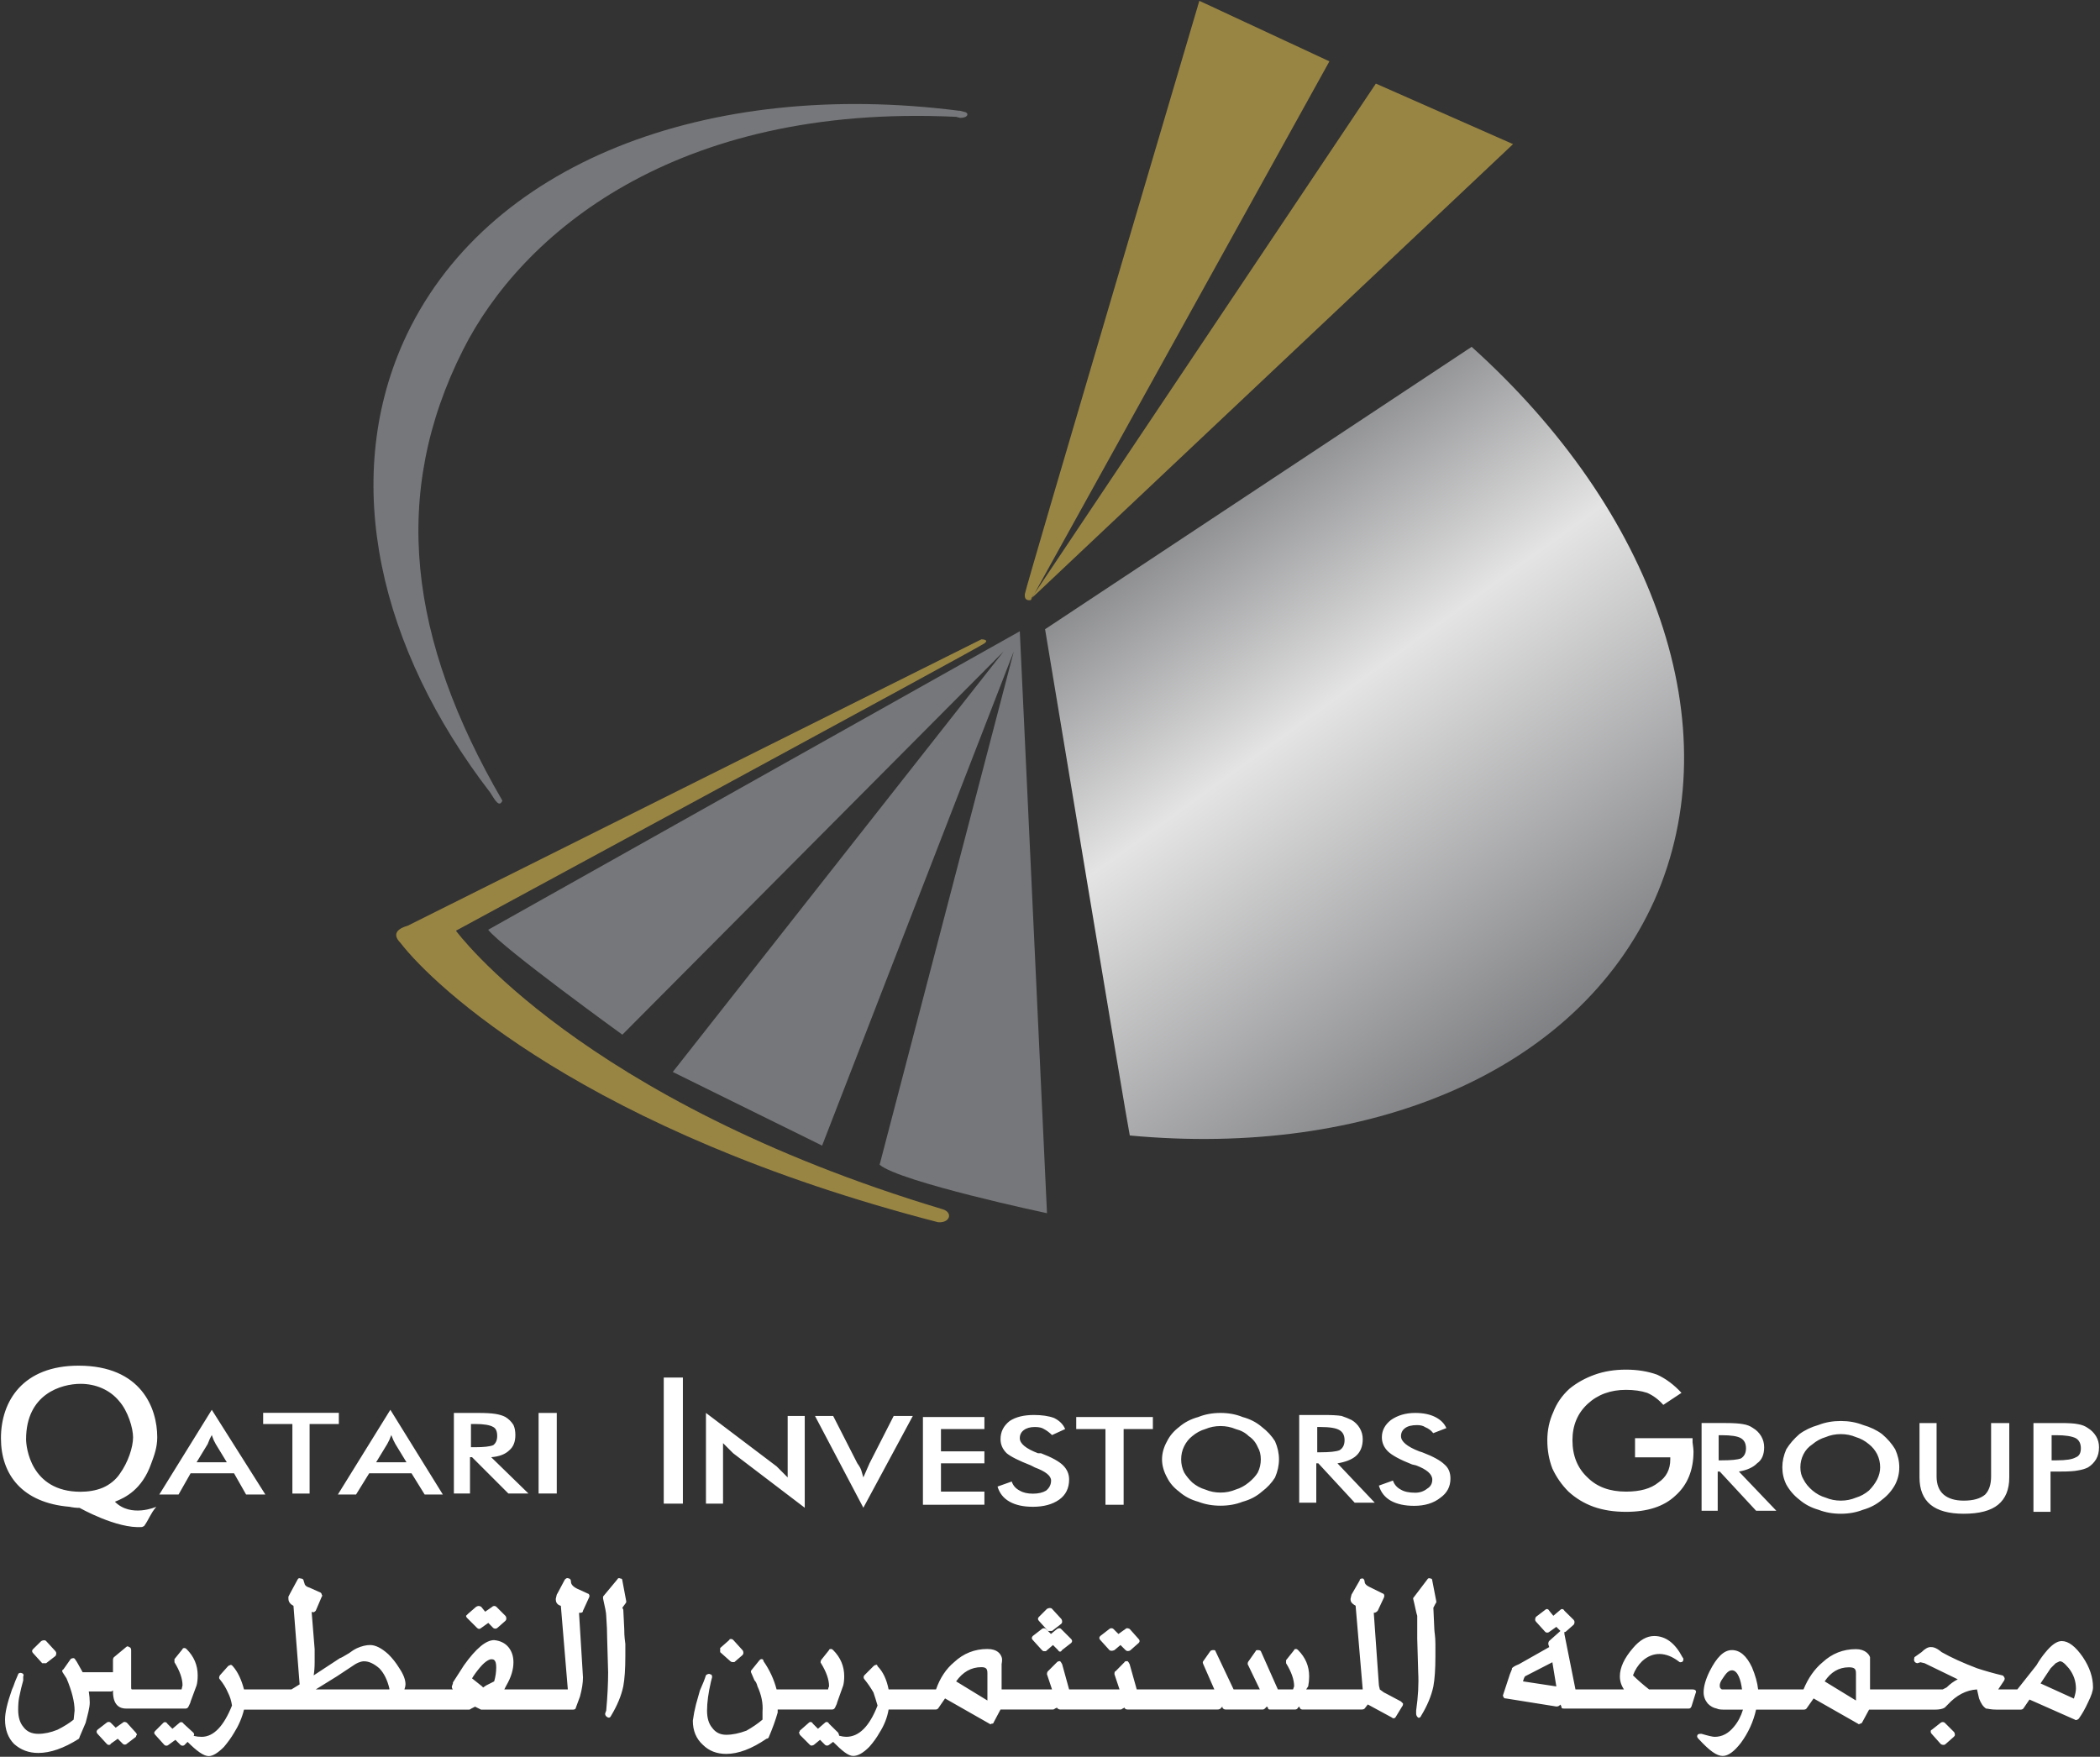
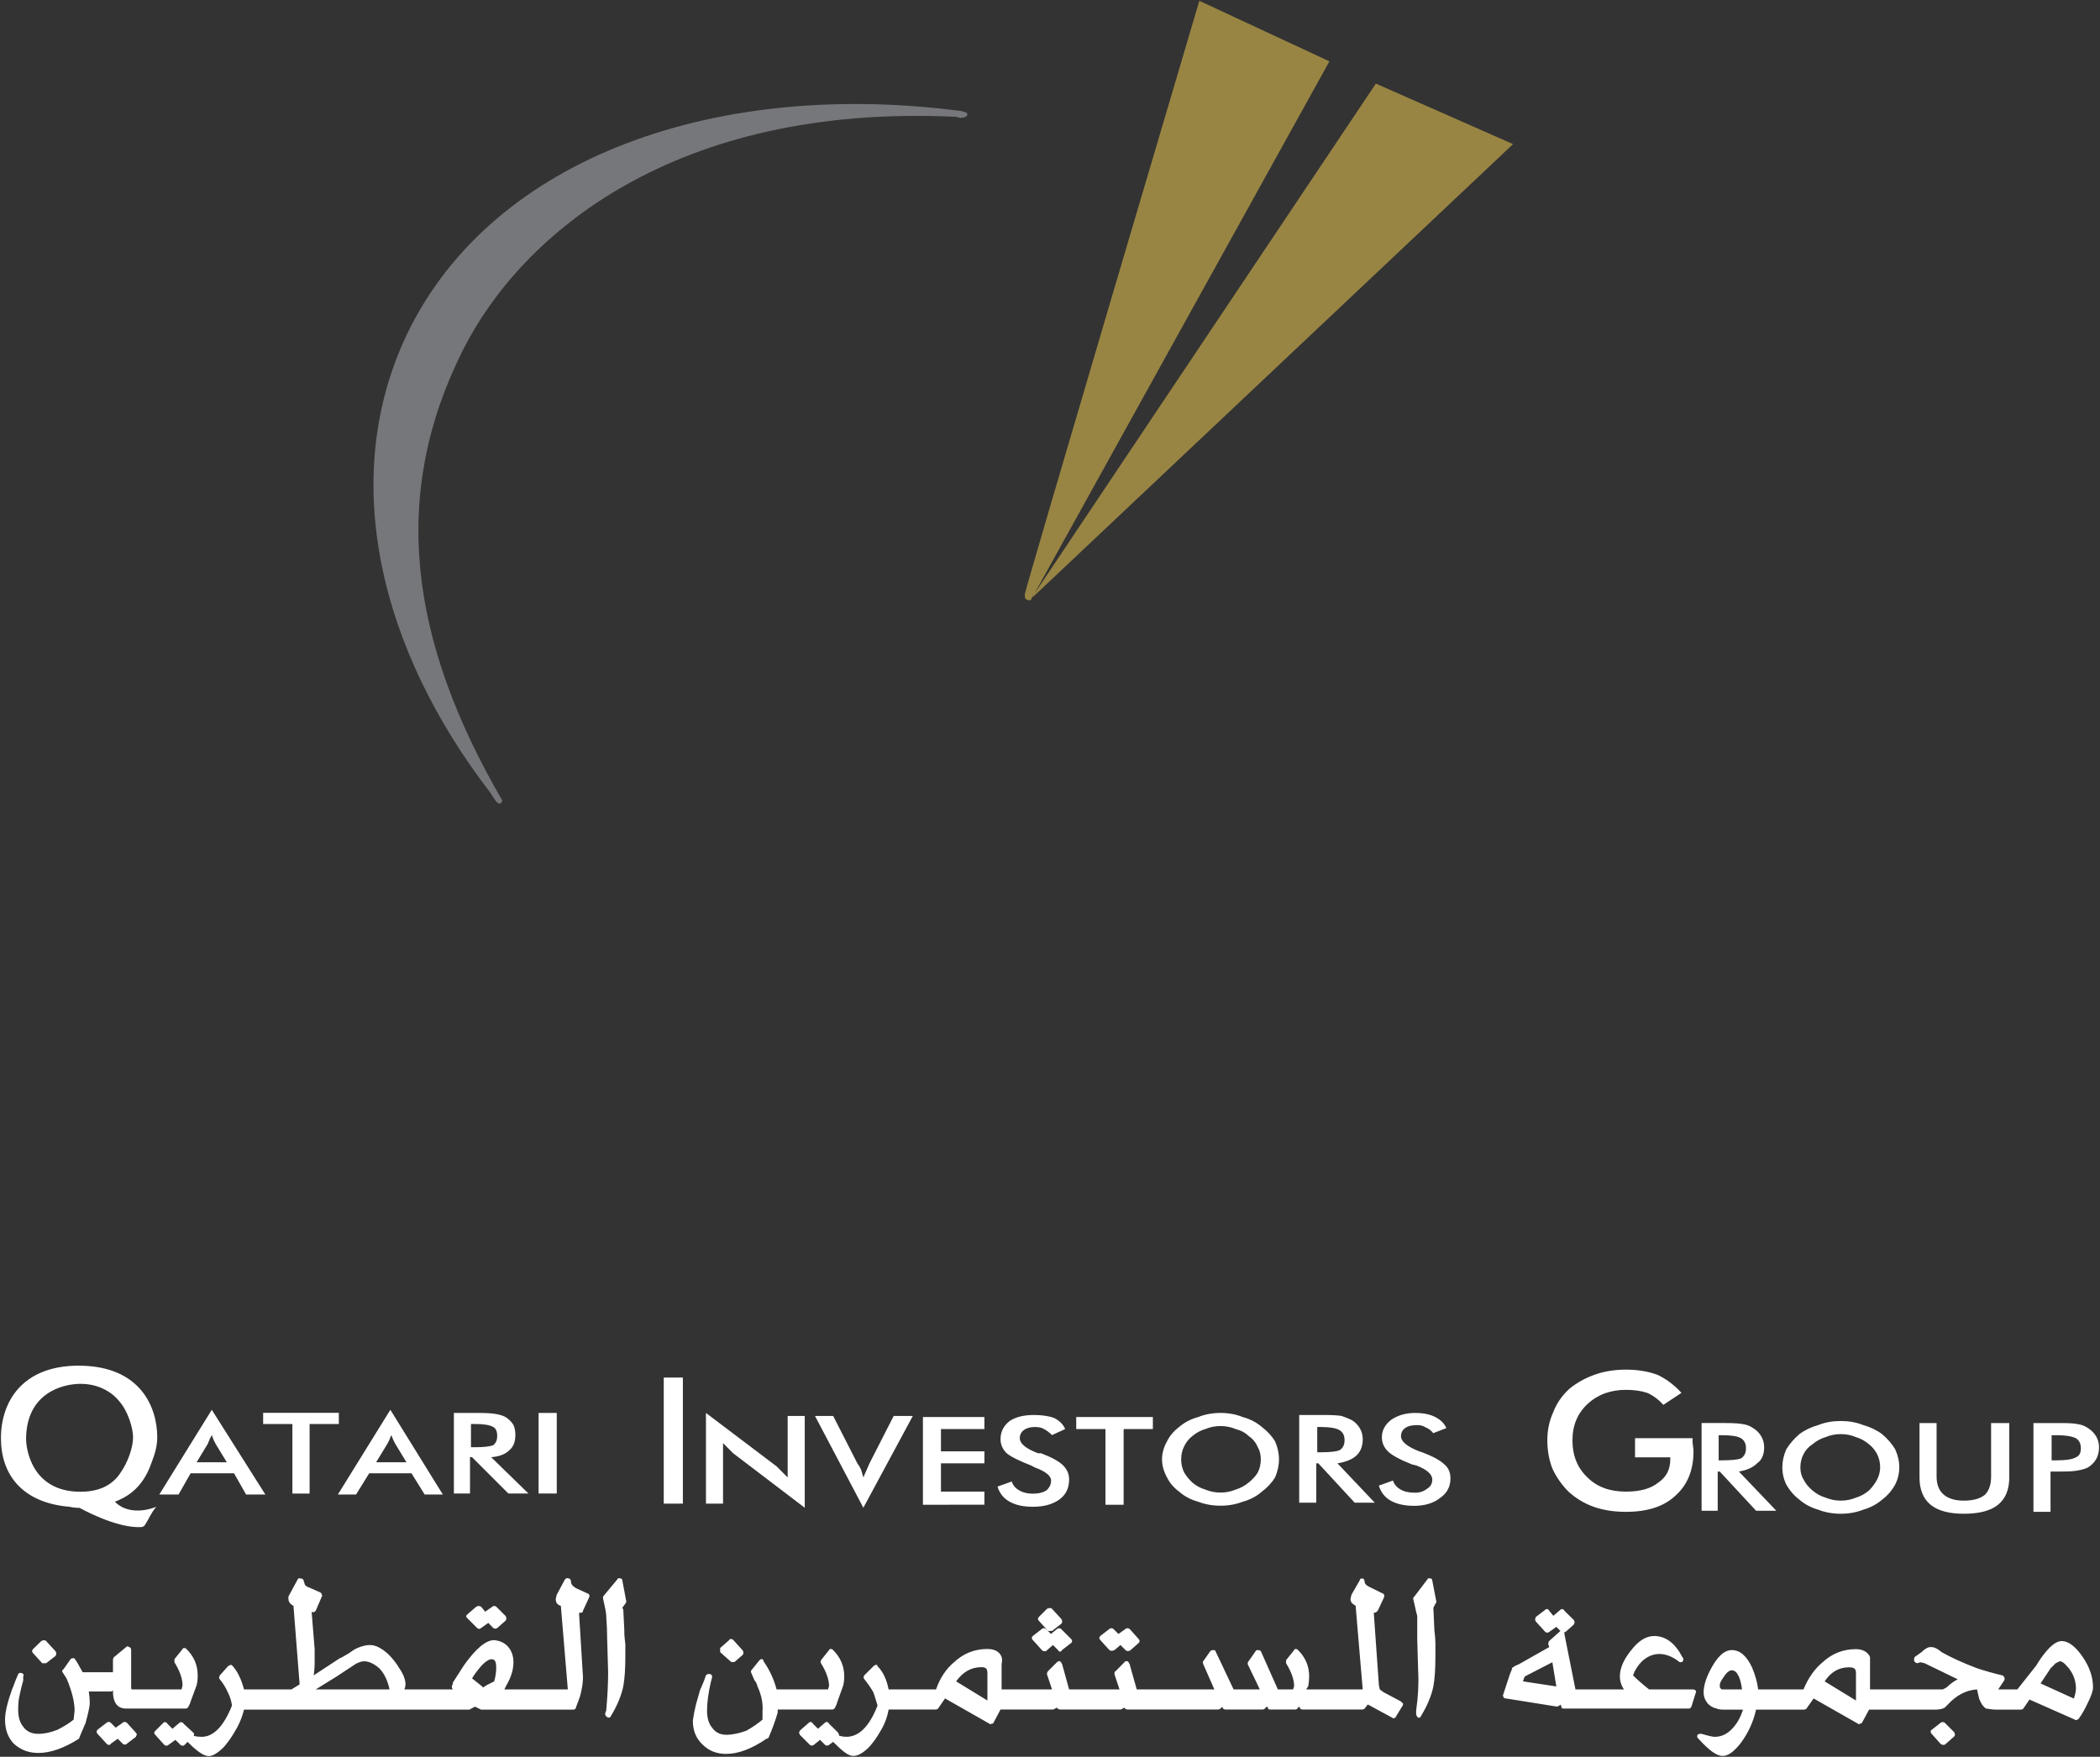
<svg xmlns="http://www.w3.org/2000/svg" version="1.2" viewBox="0 0 1537 1286" width="1537" height="1286">
  <rect x="0" y="0" width="1537" height="1286" fill="#333333" stroke="none" />
  <title>qig_annual_report_2022-1-pdf-svg</title>
  <defs>
    <clipPath clipPathUnits="userSpaceOnUse" id="cp1">
      <path d="m-6622.35-515.42h8792.89v12432.73h-8792.89z" />
    </clipPath>
    <linearGradient id="g1" x2="1" gradientUnits="userSpaceOnUse" gradientTransform="matrix(409.771,564.006,-684.799,497.531,771.306,213.352)">
      <stop offset="0" stop-color="#76777a" />
      <stop offset=".217" stop-color="#76777a" />
      <stop offset=".519" stop-color="#e4e4e4" />
      <stop offset=".978" stop-color="#76777a" />
      <stop offset="1" stop-color="#76777a" />
    </linearGradient>
  </defs>
  <style>
		.s0 { fill: #76777a } 
		.s1 { fill: #998543 } 
		.s2 { fill: #ffffff } 
		.s3 { fill: url(#g1) } 
	</style>
  <g id="Clip-Path: Page 1" clip-path="url(#cp1)">
    <g id="Page 1">
      <path id="Path 9" class="s0" d="m367.7 586.1c-68.7-118.1-82-224.4-28.8-330 42.8-84.9 155-180.2 360.2-170.6 1.5 0 0 0 3.7 0.8 5.9 0 6.7-3.7 3-4.4-5.9-1.5-3-0.8-3.7-0.8-183.8-23.6-347.7 37.7-406.8 169.1-45.8 102.6-17.7 224.4 63.5 330 3.7 5.9 6.6 11.1 8.9 5.9z" />
      <path id="Path 10" fill-rule="evenodd" class="s1" d="m877.8 0.6l95.2 44.3-216.1 390-2.4 3.5 0.9-0.8-0.9 1.6c0 0-5.1 1.5-4.4-4.4 0.7-5.2 127.7-434.2 127.7-434.2zm229.6 104.9l-100.4-44.3-250.1 373.7-1.5 2.7z" />
-       <path id="Path 11" class="s0" d="m357.3 680.6l389.1-218.5 19.9 426c0 0-107.8-22.9-122.5-35.5l98.2-375.8-140.3 361.8-109.3-53.9 242.2-307.9-279.1 280.6c0 0-87.8-63.5-98.2-76.8z" />
-       <path id="Path 12" class="s1" d="m689.6 885.1c8.1 2.2 5.9 10.3-3 9.6-256.9-66.4-369.1-172.8-393.5-204.5-7.4-7.4 0-11.1 5.2-12.5 4.4-2.3 420-209.7 420-209.7 0 0 6 0 2.3 2.9-3.7 3-386.9 210.4-386.9 210.4 0 0 90.8 124.1 355.9 203.8z" />
      <path id="Path 13" fill-rule="evenodd" class="s2" d="m485.8 1008.4h14v92.3h-14zm-305.7 85.6l-8.8-15.5h-31.8l-8.8 15.5h-14.1l38.4-62 39.2 62zm-36.2-23.6h22.1l-8.1-13.3-1.5-2.9-1.4-3.7-1.5 2.9-1.5 3.7zm82.7-28v50.9h-12.6v-50.9h-21.4v-8.2h55.4v8.2zm84.2 51.6l-9.6-15.5h-31l-9.6 15.5h-13.3l38.4-62 38.4 62zm-35.5-23.6h22.2l-8.1-13.3-1.5-2.9-1.5-3.7-1.5 3.7-1.5 2.9zm68.7-3.7v26.6h-11.8v-59h17.7q8.1 0 12.6 0.7 4.4 0.7 7.3 2.2 3.7 2.2 6 5.9 1.4 3 1.4 7.4 0 7.4-4.4 11.1-4.4 4.4-13.3 5.1l27.3 26.6h-14.7l-26.6-26.6zm0.7-7.3h3q9.6 0 13.3-1.5 2.9-2.2 2.9-6.7 0-5.1-2.9-6.6-3.7-2.2-13.3-2.2h-3zm49.5-25.1h13.3v59h-13.3zm863 42.9v28.7h-11.8v-64.2h17.7q8.2 0 12.6 0.8 4.4 0.7 7.4 2.9 3.7 2.2 5.9 5.9 2.2 3.7 2.2 8.1 0 8.2-5.2 11.8-4.4 4.5-13.3 6l27.4 28.7h-14.8l-26.6-28.7zm0.7-8.2h2.3q10.3 0 14-1.4 3.7-2.3 3.7-7.4 0-5.2-3.7-7.4-3.7-2.2-14-2.2h-2.3zm132.2 5.1q0 6.7-3 12.6-3.6 6.6-9.6 11.1-5.9 5.1-14 7.4-7.4 2.9-16.2 2.9-8.9 0-16.3-2.9-8.1-2.3-14-7.4-5.9-4.5-9.6-11.1-2.9-5.9-2.9-12.6 0-6.6 2.9-13.2 3.7-6 9.6-11.1 5.9-4.4 14-6.7 7.4-2.9 16.3-2.9 8.8 0 16.2 2.9 8.1 2.3 14 6.7 6 5.1 9.6 11.1 3 6.6 3 13.2zm-14 0q0-5.1-2.2-9.6-2.3-4.4-6-7.3-4.4-3.7-9.5-5.2-5.2-2.2-11.1-2.2-5.9 0-11.1 2.2-5.2 1.5-9.6 5.2-4.4 2.9-6.6 7.3-2.3 4.5-2.3 9.6 0 5.2 2.3 8.9 2.2 4.4 6.6 8.1 4.4 3.7 9.6 5.2 5.2 2.2 11.1 2.2 5.9 0 11.1-2.2 5.1-1.5 9.5-5.2 3.7-3.7 6-8.1 2.2-4.4 2.2-8.9zm28.8-32.4h12.5v39.1q0 8.8 5.2 13.3 5.2 4.4 14.7 4.4 10.4 0 15.6-4.4 4.4-4.5 4.4-13.3v-39.1h13.3v39.8q0 13.3-8.2 20-8.1 6.6-25.1 6.6-16.2 0-24.3-6.6-8.1-6.7-8.1-20zm95.9 35.5v29.5h-12.5v-65h19.9q8.9 0 12.6 0.8 4.4 0.7 7.4 2.9 3.6 2.2 5.9 5.9 2.2 3.7 2.2 8.1 0 5.2-2.2 8.9-2.3 3.7-5.9 5.9-3 1.5-7.4 2.2-3.7 0.8-12.6 0.8zm0.8-8.2h3.7q10.3 0 14-2.2 3.7-1.4 3.7-6.6 0-5.2-3.7-7.4-4.5-2.2-14-2.2h-3.7zm-984.9 31.7v-66.4l51.7 39.1 8.1 8.1v-45h12.5v67.2l-52.4-39.9-7.4-7.4v44.3zm115.2 3l-35.4-67.2h13.3l17.7 34.7q2.2 3 2.9 5.2l1.5 5.1 4.5-10.3 17.7-34.7h14zm43.6-2.2v-64.2h45v8.8h-31.8v16.3h31.8v8.8h-31.8v20.7h31.8v9.6zm54.6-13.3l10.4-3.7q1.4 4.4 5.9 6.7 3.7 2.2 9.6 2.2 5.9 0 9.6-2.2 3.7-3 3.7-7.4 0-5.2-11.9-9.6l-2.9-1.5q-13.3-5.2-17.7-8.9-4.5-4.4-4.5-10.3 0-8.1 6.7-13.3 6.6-4.4 17.7-4.4 8.9 0 14.8 2.2 5.9 2.9 8.1 8.1l-9.6 4.4q-3-2.9-5.9-4.4-2.2-1.5-6.7-1.5-5.1 0-8.1 2.3-2.9 2.2-2.9 5.9 0 5.9 13.3 11h2.2q11.8 4.5 16.2 8.9 4.4 4.4 4.4 10.3 0 9.6-7.3 14.8-7.4 5.2-19.2 5.2-10.4 0-17-3.7-6.7-3.7-8.9-11.1zm92.3-42.1v55.4h-13.3v-55.4h-21.4v-8.8h56.1v8.8zm113.7 22.2q0 6.6-2.9 13.3-3.7 5.9-9.6 10.3-5.9 5.2-14.1 7.4-7.3 2.9-16.2 2.9-8.9 0-16.3-2.9-8.1-2.2-14-7.4-5.9-4.4-8.8-10.3-3.7-6.7-3.7-13.3 0-6.7 3.7-13.3 2.9-5.9 8.8-10.4 5.9-5.1 14-7.3 7.4-3 16.3-3 8.9 0 16.2 3 8.2 2.2 14.1 7.3 5.9 4.5 9.6 10.4 2.9 6.6 2.9 13.3zm-13.3 0q0-5.2-2.2-8.9-2.2-5.2-6.6-8.1-3.7-3.7-9.6-5.2-5.2-2.2-11.1-2.2-5.9 0-11.1 2.2-5.2 1.5-9.6 5.2-3.7 2.9-5.9 7.4-2.2 4.4-2.2 9.6 0 5.1 2.2 9.6 2.2 3.7 5.9 7.3 4.4 3.7 9.6 5.2 5.2 2.2 11.1 2.2 5.9 0 11.1-2.2 5.1-1.5 9.6-5.2 4.4-3.6 6.6-7.3 2.2-4.5 2.2-9.6zm40.6 2.9v28.8h-12.5v-64.2h18.4q8.2 0 12.6 0.7 4.4 1.5 7.4 3 3.7 2.2 5.9 5.9 2.2 3.7 2.2 8.1 0 8.1-5.2 12.5-4.4 3.7-13.3 5.2l27.3 28.8h-14.7l-26.6-28.8zm0.7-8.1h2.3q10.3 0 14-1.5 3.7-2.2 3.7-7.4 0-5.1-3.7-7.3-3.7-2.3-14-2.3h-2.3zm45.1 24.4l10.3-3.7q1.5 4.4 5.9 6.7 3.7 2.2 10.4 2.2 5.1 0 8.8-3 3.7-2.2 3.7-6.6 0-5.9-11.8-10.4l-3-0.7q-13.2-5.2-17.7-9.6-4.4-4.4-4.4-10.3 0-7.4 6.6-12.6 7.4-5.2 17.8-5.2 8.8 0 14.7 3 5.9 3 8.1 8.1l-9.6 3.7q-2.2-2.9-5.9-4.4-2.2-1.5-5.9-1.5-5.9 0-8.8 2.2-3 2.2-3 5.9 0 5.9 13.3 11.1l2.2 0.7q11.8 4.5 16.3 8.9 4.4 3.7 4.4 10.3 0 8.9-7.4 14.1-7.4 5.9-19.2 5.9-10.3 0-17-3.7-6.6-3.7-8.8-11.1zm187.5-34.7h42.1v3q0.7 5.1 0.7 6.6 0 20.7-13.3 32.5-12.5 11.8-36.1 11.8-13.3 0-23.7-3.7-10.3-3.7-18.4-11.1-7.4-7.4-11.8-16.9-3.7-9.6-3.7-20.7 0-11.1 4.4-20.7 3.7-9.6 11.8-17 8.1-6.6 18.5-10.3 10.3-3.7 22.9-3.7 12.5 0 22.8 3.7 9.6 4.4 17.8 13.3l-13.3 8.8q-5.2-5.9-11.8-8.8-6.7-2.2-15.5-2.2-17 0-28.1 10.3-11.1 10.3-11.1 26.6 0 17 11.1 27.3 10.3 10.3 28.1 10.3 15.5 0 23.6-6.6 8.8-5.9 8.8-17v-1.5h-25.8zm-1138.4 51q-3.7 0-7.4-0.8c-34.7-2.9-50.2-23.6-50.2-50.2 0-27.3 16.2-53.1 56.8-53.1 45.8 0 57.6 31 57.6 52.4 0 7.4-2.2 13.3-4.4 19.2-6.7 19.2-19.2 25.1-26.6 28 11.8 11.9 30.3 3.7 30.3 3.7-4.4 5.2-5.2 8.9-8.9 14.1l-1.5 0.7c-18.4 1.5-45.7-14-45.7-14zm28.8-78.3c-6.7-8.1-17-12.5-28.1-12.5-14 0-39.9 7.3-39.9 40.6 0 5.1 3 38.4 39.9 38.4 5.2 0 11.1-0.8 16.3-3 5.1-2.2 9.6-5.9 12.5-10.3 5.9-8.2 9.6-19.2 9.6-26.6 0-6.7-3.7-19.2-10.3-26.6zm521.9 225.9h-39.8v2.2q-2.3 8.2-6.7 18.5-0.7 0.7-1.5 0.7-16.2 11.1-29.5 11.1-10.3 0-17-6.6-7.4-6.7-7.4-17.7 0.8-6 2.3-11.9 0.7-2.2 2.9-10.3 3-6.6 4.4-11.1c0.8-0.7 2.3-1.4 3-0.7 1.5 0 1.5 1.5 1.5 2.2l-0.8 3q-2.9 12.5-2.9 21.4 0 8.1 3.7 12.5 3.7 5.2 10.3 5.2 6.7 0 14.8-3 6.6-3.7 11.8-8.1v-5.9q0.7-8.9-3.7-18.5-0.7-2.9-2.2-4.4l-2.2-5.1q-0.8-1.5 0-2.3l5.9-7.3q0.7-0.8 1.5-0.8 1.4 0 1.4 1.5 6.7 9.6 9.6 20.7h37.7q0-0.8 0.7-2.3 0-7.3-5.9-16.9c-0.7-0.8 0-1.5 0-2.2l5.9-7.4q0-0.8 1.5-0.8 0.7 0 1.5 0.8 8.1 8.1 8.1 19.2 0 3.7-0.7 6.6-1.5 4.4-4.5 12.6 0 0.7-1.5 3.7-0.7 1.4-2.2 1.4zm-153.5-94.5l2.9 15.5q0 0.8-0.7 1.5l-2.2 3 0.7 1.4 0.7 14.1c0 2.2 0 5.1 0.8 11v8.9q0 14-1.5 22.1-2.2 10.4-8.9 21.5-0.7 1.4-1.4 1.4-0.8 0-0.8 0c-1.4-0.7-2.2-1.4-2.2-2.9l0.8-2.2q1.4-15.5 1.4-28.1l-0.7-24.4q0-7.3-0.7-16.9c0-2.2-0.8-5.9-2.3-12.6q0-0.7 0-1.5l10.4-12.5q0.7-1.5 2.2-0.7 1.5 0 1.5 1.4zm571.4 90.1q0 1.5-0.7 2.2l-4.5 7.4c-0.7 1.5-2.2 1.5-2.9 0.7l-17.7-9.6-2.3 3q-0.7 0.7-2.2 0.7h-43.5q-0.8 0-1.5-0.7l-0.7-1.5-0.8 0.8q-0.7 1.4-2.2 1.4h-18.5q-1.4 0-1.4-1.4l-0.8-0.8-1.4 1.5q-0.8 0.7-1.5 0.7h-27.3q-1.5 0-2.3-1.4v-0.8l-1.4 1.5q-0.8 0.7-2.2 0.7h-65.8c-1.4 0-2.2-0.7-2.2-1.4l-1.4 0.7q-0.8 0.7-1.5 0.7h-44.3c-0.8 0-2.2-0.7-2.2-1.4l-1.5 0.7q-0.7 0.7-1.5 0.7h-38.4l-5.1 9.6q0 0.8-1.5 0.8-0.8 0.7-1.5 0l-32.5-18.5-5.1 7.4q-0.8 0.7-1.5 0.7h-34.7q-1.5 8.9-6.7 17-2.9 5.2-7.4 10.3-6.6 6.7-11.8 6.7c-3.7 0-8.1-3.7-14.7-10.3l-3 2.2c-0.7 0.7-2.2 0.7-2.9 0l-3.7-3.7-4.5 3.7c-1.4 0.7-2.2 0.7-2.9 0l-7.4-7.4q0-0.8-0.7-1.5 0.7-0.7 0.7-1.5l6.7-5.9c0.7-0.7 2.2-0.7 2.9 0.8l3.7 3.7 5.2-4.5c0.7-0.7 2.2-0.7 2.9 0.8l6.7 6.6q0.7 1.5 0.7 2.2 3 0.8 5.2 0.8 14 0 22.9-22.9-1.5-5.2-3-9.6-3-5.2-6.6-9.6c-0.8-0.8-0.8-2.2 0-3l6.6-6.6q0.7-0.8 1.5-0.8c0.7-0.7 1.5 0 1.5 0.8q5.9 5.9 8.1 17h34.7q4.4-12.6 13.3-20 10.3-9.6 24.3-9.6c7.4 0 9.6 3.7 10.4 5.9q0.7 1.5 0 5.2v18.5h36.9l-3.7-11.1q0-1.5 0.7-2.2l6.7-6.7q0.7-0.7 2.2-0.7 0.7 0.7 1.5 2.2l5.1 18.5h36.9l-3.7-11.1c0-0.7 0-2.2 0.8-2.2l6.6-6.7c0-0.7 1.5-0.7 2.2-0.7q0.8 0.7 1.5 2.2l5.2 18.5h56.8l-8.1-18.5q-0.7-1.5 0-2.2l5.2-7.4q0.7-0.7 2.2-0.7 1.5 0 1.5 0.7l13.3 28.1h19.2l-8.9-18.5q0-1.5 0.7-2.2l5.2-7.4q0-0.7 1.5-0.7 1.5 0 2.2 0.7l12.5 28.1h11.1l0.8-2.3q0-7.3-5.9-16.9 0-1.1 0-2.2l5.9-7.4q0-0.8 1.4-0.8 0.8 0 1.5 0.8 8.1 8.1 8.1 19.2 0 3.7-0.7 7.3l-1.5 2.3h41.4l-5.2-61.3c-1.5-0.8-3.7-2.2-3.7-4.4q0-0.8 0-0.8l0.7-2.9 6-10.4c0-1.4 1.4-1.4 2.2-1.4 0.7 0 1.4 1.4 1.4 2.2q0 2.2 3 3.7l10.3 5.1c0.8 0 1.5 1.5 0.8 3l-4.5 9.6c-0.7 0.7-1.4 1.5-2.9 1.5l3.7 52.4c0 1.4 0.7 2.9 0.7 3.7l3 2.2 1.4 0.7 11.1 5.9q0.8 0.8 1.5 1.5zm-304.2-22.1c0-3-0.7-4.5-4.4-4.5q-11.1 0-18.5 10.4l22.9 14zm809.2 10.3q0 3.7-3.7 11.1-3 6.6-6.7 11.8c-0.7 0.7-2.2 1.5-2.9 0.7l-33.2-14.7-4.5 6.6q-0.7 0.8-2.2 0.8h-17c-5.1 0-6.6-0.8-8.1-0.8-2.2-1.5-3.7-3.7-5.1-7.4l-1.5-6.6q-11.8 0.7-21.4 11.1l-2.2 2.2q-2.3 1.5-7.4 1.5h-48l-5.2 9.6q-0.7 0.7-1.5 0.7-0.7 0.7-1.4 0l-32.5-18.5-5.2 7.4q-0.7 0.8-2.2 0.8h-34.7q-3 13.3-11.1 24.3-7.4 9.6-13.3 9.6c-4.4 0-9.6-3.7-17.7-12.5-0.7-0.8-1.5-1.5-0.7-3 0.7-0.7 1.4-0.7 2.9-0.7q7.4 2.2 9.6 2.2 8.1 0 14.1-7.4 4.4-5.2 6.6-12.5h-11.8c-3.7 0-5.9 0-7.4-0.8q-3.7-0.7-6.6-3.7-3-3.7-3-8.1 0-6.6 4.4-15.5c5.2-10.3 10.4-15.5 16.3-15.5q8.8 0 14.7 12.6 3.7 8.8 4.5 16.2h33.2q5.2-12.6 14-19.9 10.4-9.6 24.4-9.6c6.6 0 9.6 3.7 10.3 5.9 0 0.7 0 1.4 0 5.1v18.5h53.2l2.9-1.5q3.7-3.7 8.1-5.9l-24.3-11.8-3-0.7-2.2 0.7c-0.7 0-2.2-0.7-2.2-1.5-0.7-0.7 0-2.2 0-2.9l5.2-3.7q3.7-3.7 6.6-3.7c1.5 0 3.7 0 8.1 3.7q10.4 5.9 25.9 11.8 8.8 2.9 18.4 5.2 0.8 0 1.5 1.4 0.7 0.8 0 2.3l-4.4 6.6h14l14-17.7q3-5.2 6.7-9.6 6.6-8.1 11.8-8.1 7.4 0 15.5 11.8 7.4 11 7.4 22.1zm-173.5-10.3c0-3-0.8-4.4-5.2-4.4-7.4 0-13.3 3.6-17.7 10.3l22.9 14zm-83.4 11.8c-0.8-6.6-3-14-7.4-14-3 0-5.2 3.7-6.7 5.9q-2.2 3-2.2 5.2c0 2.2 0.8 2.2 1.5 2.9zm244.4-0.7q0-8.1-5.2-14.8c-3.7-4.4-5.2-5.1-6.7-5.1l-2.9 1.4-3.7 3.7-7.4 11.1 24.4 11.1q1.5-4.5 1.5-7.4zm-471.1-79l3 15.5q0 0.7-0.7 1.5l-1.5 2.9 0.7 15.5c0 2.2 0.8 5.2 0.8 11.1v8.9q0 14-1.5 22.1-2.2 10.4-8.9 21.4-0.7 1.5-1.5 1.5-0.7 0-0.7 0c-0.7-0.7-1.5-1.5-1.5-2.9v-2.3q2.2-15.5 1.5-28l-0.7-24.4q0-6.6 0-16.2v-0.8c-0.8-2.2-1.5-6.6-3-12.5q0-0.8 0.8-1.5l9.5-12.5q0.8-1.5 2.3-0.8 1.4 0 1.4 1.5zm-617.2 12.5l-4.4 9.6c0 1.5-1.5 1.5-2.2 1.5h-0.7l2.9 47.3q0 5.9-2.2 14l-3 8.1c0 0.8-0.7 1.5-2.2 1.5-0.5 0-67.2 0-67.2 0l-4.4-2.2-2.9 1.5q-0.8 0.7-1.5 0.7h-164.7q-2.2 8.9-7.3 17-3 5.1-7.4 10.3-6.7 6.7-11.1 6.7c-3.7 0-8.8-3.7-15.5-10.4l-2.2 2.2c-0.7 0.8-2.2 0.8-3 0l-3.7-3.7-5.1 3.7c-0.8 0.8-2.2 0.8-3 0l-6.6-7.3q-0.8-0.8-0.8-1.5 0-0.8 0.8-1.5l5.9-5.9c0.7-0.7 2.2-0.7 2.9 0.7l3.7 3.7 5.2-4.4c0.7-0.7 2.2-0.7 3 0.7l7.3 6.7q0.8 1.5 0 2.2 3 0.7 5.9 0.7c8.9 0 16.3-8.1 22.2-22.9q-0.7-5.1-3-9.6-2.2-5.1-5.9-9.6c-0.7-0.7-0.7-1.4 0-2.9l5.9-6.6q0.8-0.8 1.5-0.8c0.8-0.7 1.5 0 2.2 0.8q5.2 5.9 8.1 16.9h34.7l6-3.7-4.5-57.5c-1.5-0.8-3.7-2.3-3.7-5.2q0-0.8 0-1.5l1.5-2.9 5.2-9.6q0.7-1.5 2.2-0.8c1.5 0 2.2 0.8 2.2 1.5l0.7 2.2c0 0.7 0.8 2.2 3.7 3l8.2 3.7q0.7 0.7 0.7 1.4 0.7 0.8 0 1.5l-4.4 10.3c-0.8 0.8-1.5 1.5-3 0.8l2.2 27.3q0 4.4 0 9.6 0 5.2-0.7 9.6l19.2-12.6q0.7 0 6.6-3.6 3-2.3 5.9-3.7 5.2-2.3 9.6-2.3 5.9 0 13.3 6.7 4.5 4.4 8.1 10.3 4.5 6.7 4.5 11.8 0 1.5-0.8 3.7h35.5q-0.8-0.7-0.8-2.2l0.8-2.2q0 0 0-0.7 2.9-4.5 8.1-12.6c8.9-12.5 16.2-18.4 22.1-18.4q6.7 0.7 10.4 5.1 3.7 4.5 3.7 11.1 0 8.1-5.2 17-0.7 1.5-1.5 2.9h46.5l-5.1-61.2c-3-0.8-3.7-3-3.7-4.5q0-0.7 0-0.7l0.7-3 0.8-1.4 5.1-9.6c0.8-0.8 1.5-1.5 3-0.8 0.7 0 1.5 0.8 1.5 2.2 0 0.8 0 3 4.4 5.2l8.1 3.7c0.7 0 1.5 1.5 0.7 2.9zm-146.1 67.2v-0.7q-2.3-9.6-7.4-14.8-5.9-5.1-11.1-5.1c-0.7 0-2.9 0-6.6 2.2l-13.3 8.8-15.5 9.6zm78.2-16.2c0-5.9-2.2-5.9-3.7-5.9-0.7 0-3.7 0.7-8.1 5.9q-3.7 4.4-5.9 8.1l7.4 5.9 0.7 0.8 2.2-1.5 5.9-3q1.5-5.1 1.5-10.3zm1066.8 47.2q0.8 0.8 0.8 2.3 0 0.7-0.8 1.4l-5.9 5.2q-0.7 0.7-1.4 0.7-1.5 0-2.3-0.7l-6.6-7.4q-0.7-0.7-0.7-1.5 0-1.4 0.7-1.4l6.6-5.2c0.8-0.7 2.3-0.7 3 0zm-189-30.3q0.7 0.8 0 2.2l-3 9.6c-0.7 1.5-1.4 1.5-2.2 1.5h-90.8c-1.5 0-2.2 0-2.2-1.5l-0.7-1.4-0.8 0.7q-0.7 0.7-2.2 0.7l-36.9-5.9q-1.5 0-1.5-0.7-0.7-0.7-0.7-1.5l5.1-15.5 1.5-3.7q0 0 0-0.7c0.8-0.8 1.5-1.5 5.2-3l22.1-12.5-0.7-2.2q0-1.5 0.7-2.3l7.4-6.6q0.8-0.7 0.8-0.7l-3-3-5.2 3.7c-0.7 0.7-2.2 0.7-2.9 0l-6.7-7.4q-0.7-0.7-0.7-1.5 0-1.4 0.7-2.2l6.7-5.1c0.7-0.8 2.2-0.8 2.9 0.7l3 3.7 5.2-4.4c0.7-0.8 2.2-0.8 2.9 0.7l6.7 6.6q0.7 0.8 0.7 1.5 0 1.5-0.7 2.2l-5.9 5.2q-0.8 0-0.8 0 0 0.7 0 1.5l8.1 40.6h35.5q-3-4.4-3-9.6 0-9.6 9.6-20.7 7.4-8.8 15.5-8.8 12.6 0 20.7 15.5 0.7 0.7 0.7 1.4 0 2.3-2.2 2.3-0.7 0-1.5-0.8c-8.8-6.6-18.4-7.4-26.5 0q-4.5 4.4-6.7 10.4 5.2 5.1 11.8 10.3h31.8q1.5 0 2.2 0.7zm-101.9-2.9l-2.9-17.7-20 10.3c0 0-0.7 0.7-1.5 3.7zm-1074.1 3.7q0.7 4.4 0.7 8.1c0 3.7-1.5 8.9-3 14.8q-2.2 5.1-4.4 10.3 0 0.7-0.7 1.5-16.3 10.3-29.6 10.3-10.3 0-17.7-6.6-6.6-6.7-6.6-17.8c0-5.1 1.5-11.8 5.1-22.1q0.8-1.5 2.3-5.9l2.2-5.2c0-0.7 1.5-1.5 2.9-0.7 0.8 0 1.5 1.5 0.8 2.2v3q-1.5 5.1-3 12.5-0.7 3.7-0.7 8.9 0 8.1 3.7 12.5 3.7 5.2 11 5.2 6.7 0 14.1-3 7.3-3.7 11.8-7.4l0.7-6.6q0-9.6-5.9-23.6l-2.9-4.5q-0.8-1.4 0.7-2.2l5.2-7.4q0.7-0.7 2.2-0.7 0.7 0 1.5 1.5c0.7 0.7 2.2 3.7 5.1 8.8h22.2v-8.8q0-1.5 0.7-2.2l8.9-7.4q1.1-1.1 2.2 0c0.7 0 1.5 0.7 1.5 2.2v26.6c0 2.2 0 2.2 1.4 2.2h35.5l0.7-3q0-7.3-5.9-16.9 0-1.1 0-2.3l5.9-7.3q0-0.8 1.5-0.8 0.7 0 1.5 0.8 8.1 8.1 8.1 19.2 0 4.4-0.8 7.3-1.4 3.7-4.4 11.9 0 0.7-1.5 3.6-0.7 1.5-2.2 1.5h-43.5c-3.7 0-9.6-1.5-9.6-12.5v-0.8q-0.8 0.8-1.5 0.8zm276.8-53.9q-0.7-0.8-0.7-1.5 0.7-0.7 1.5-1.5l5.9-5.1c1.5-0.8 2.2-0.8 3.7 0l2.9 3.6 5.2-3.6c0.7-0.8 2.2-0.8 3 0l6.6 6.6q0.7 0.7 0.7 2.2 0 0.8-0.7 1.5l-5.9 5.2c-0.7 0.7-2.2 0.7-3 0l-3.6-3.7-5.2 3.7q-0.8 0.7-1.5 0.7-0.7 0-1.5-0.7zm185.3 25.1q0-0.8 0-1.5 0-0.8 0-1.5l6.7-5.9c0-0.7 0.7-0.7 1.5-0.7q0.7 0 1.4 0.7l6.7 7.4q0.7 0.7 0.7 2.2 0 0.7-0.7 1.5l-5.9 5.1q-0.8 0-1.5 0-0.7 0-1.5-0.7zm233.3-22.9q-0.7-0.7-0.7-1.5 0-0.7 0.7-1.4l5.9-5.9c1.5-0.8 3-0.8 3.7 0l6.7 7.3q0.7 0.8 0.7 2.3 0 0.7-0.7 1.4l-6.7 5.2q-0.7 0-1.5 0-0.7 0-1.4 0zm-4.5 14q-0.7-0.7-0.7-1.4 0-0.8 0.7-1.5l6.7-5.2c0.7-0.7 2.2-0.7 2.9 0l3.7 3.7 4.5-3.7c1.4-0.7 2.2-0.7 2.9 0l7.4 7.4q0.7 0.7 0.7 1.5 0 0.7-0.7 1.4l-6.7 5.2c-0.7 1.5-2.2 1.5-2.9 0l-3.7-3.7-5.2 4.5q-0.7 0-1.4 0-0.8 0-1.5-0.8zm49.4 0q-0.7-0.7-0.7-1.5 0-0.7 0.7-1.4l6.7-5.2c0.7-0.7 2.2-0.7 2.9 0l3.7 3.7 5.2-3.7c0.7-0.7 1.5-0.7 3 0l6.6 7.4q0.7 0.7 0.7 1.5 0 0.7-0.7 1.4l-5.9 5.2q-0.7 0.7-2.2 0.7-0.8 0-1.5-0.7l-3.7-3.7-4.4 3.7c-1.5 0.7-3 0.7-3.7 0zm-705.8 67.9q0.7 0.8 0.7 1.5-0.7 0.7-0.7 1.5l-6.7 5.1c-0.7 0.8-2.2 0.8-2.9 0l-3.7-3.7-5.2 3.7q0 0.8-1.4 0.8-0.8 0-1.5-0.8l-6.7-7.3q-0.7-0.8-0.7-1.5 0-0.8 0.7-1.5l6.7-5.2c0.7-0.7 2.2-0.7 2.9 0l3.7 3.7 5.2-3.7c0.7-0.7 1.5-0.7 2.9 0zm-75.3-58.3q-0.7-0.7-0.7-1.5 0-0.7 0.7-1.4l6-5.9c1.4-0.8 2.9-0.8 3.6 0l6.7 7.3q0.7 0.8 0.7 1.5 0 1.5-0.7 2.2l-6.7 5.2q-0.7 0-1.4 0-0.8 0-1.5 0z" />
-       <path id="Path 16" class="s3" d="m764.9 460.6c0 0 60.5 364.7 62 370.6 174.2 16.3 327-45.8 383.9-172 56.8-127.7-0.8-285.7-133.7-405.3z" />
    </g>
  </g>
</svg>